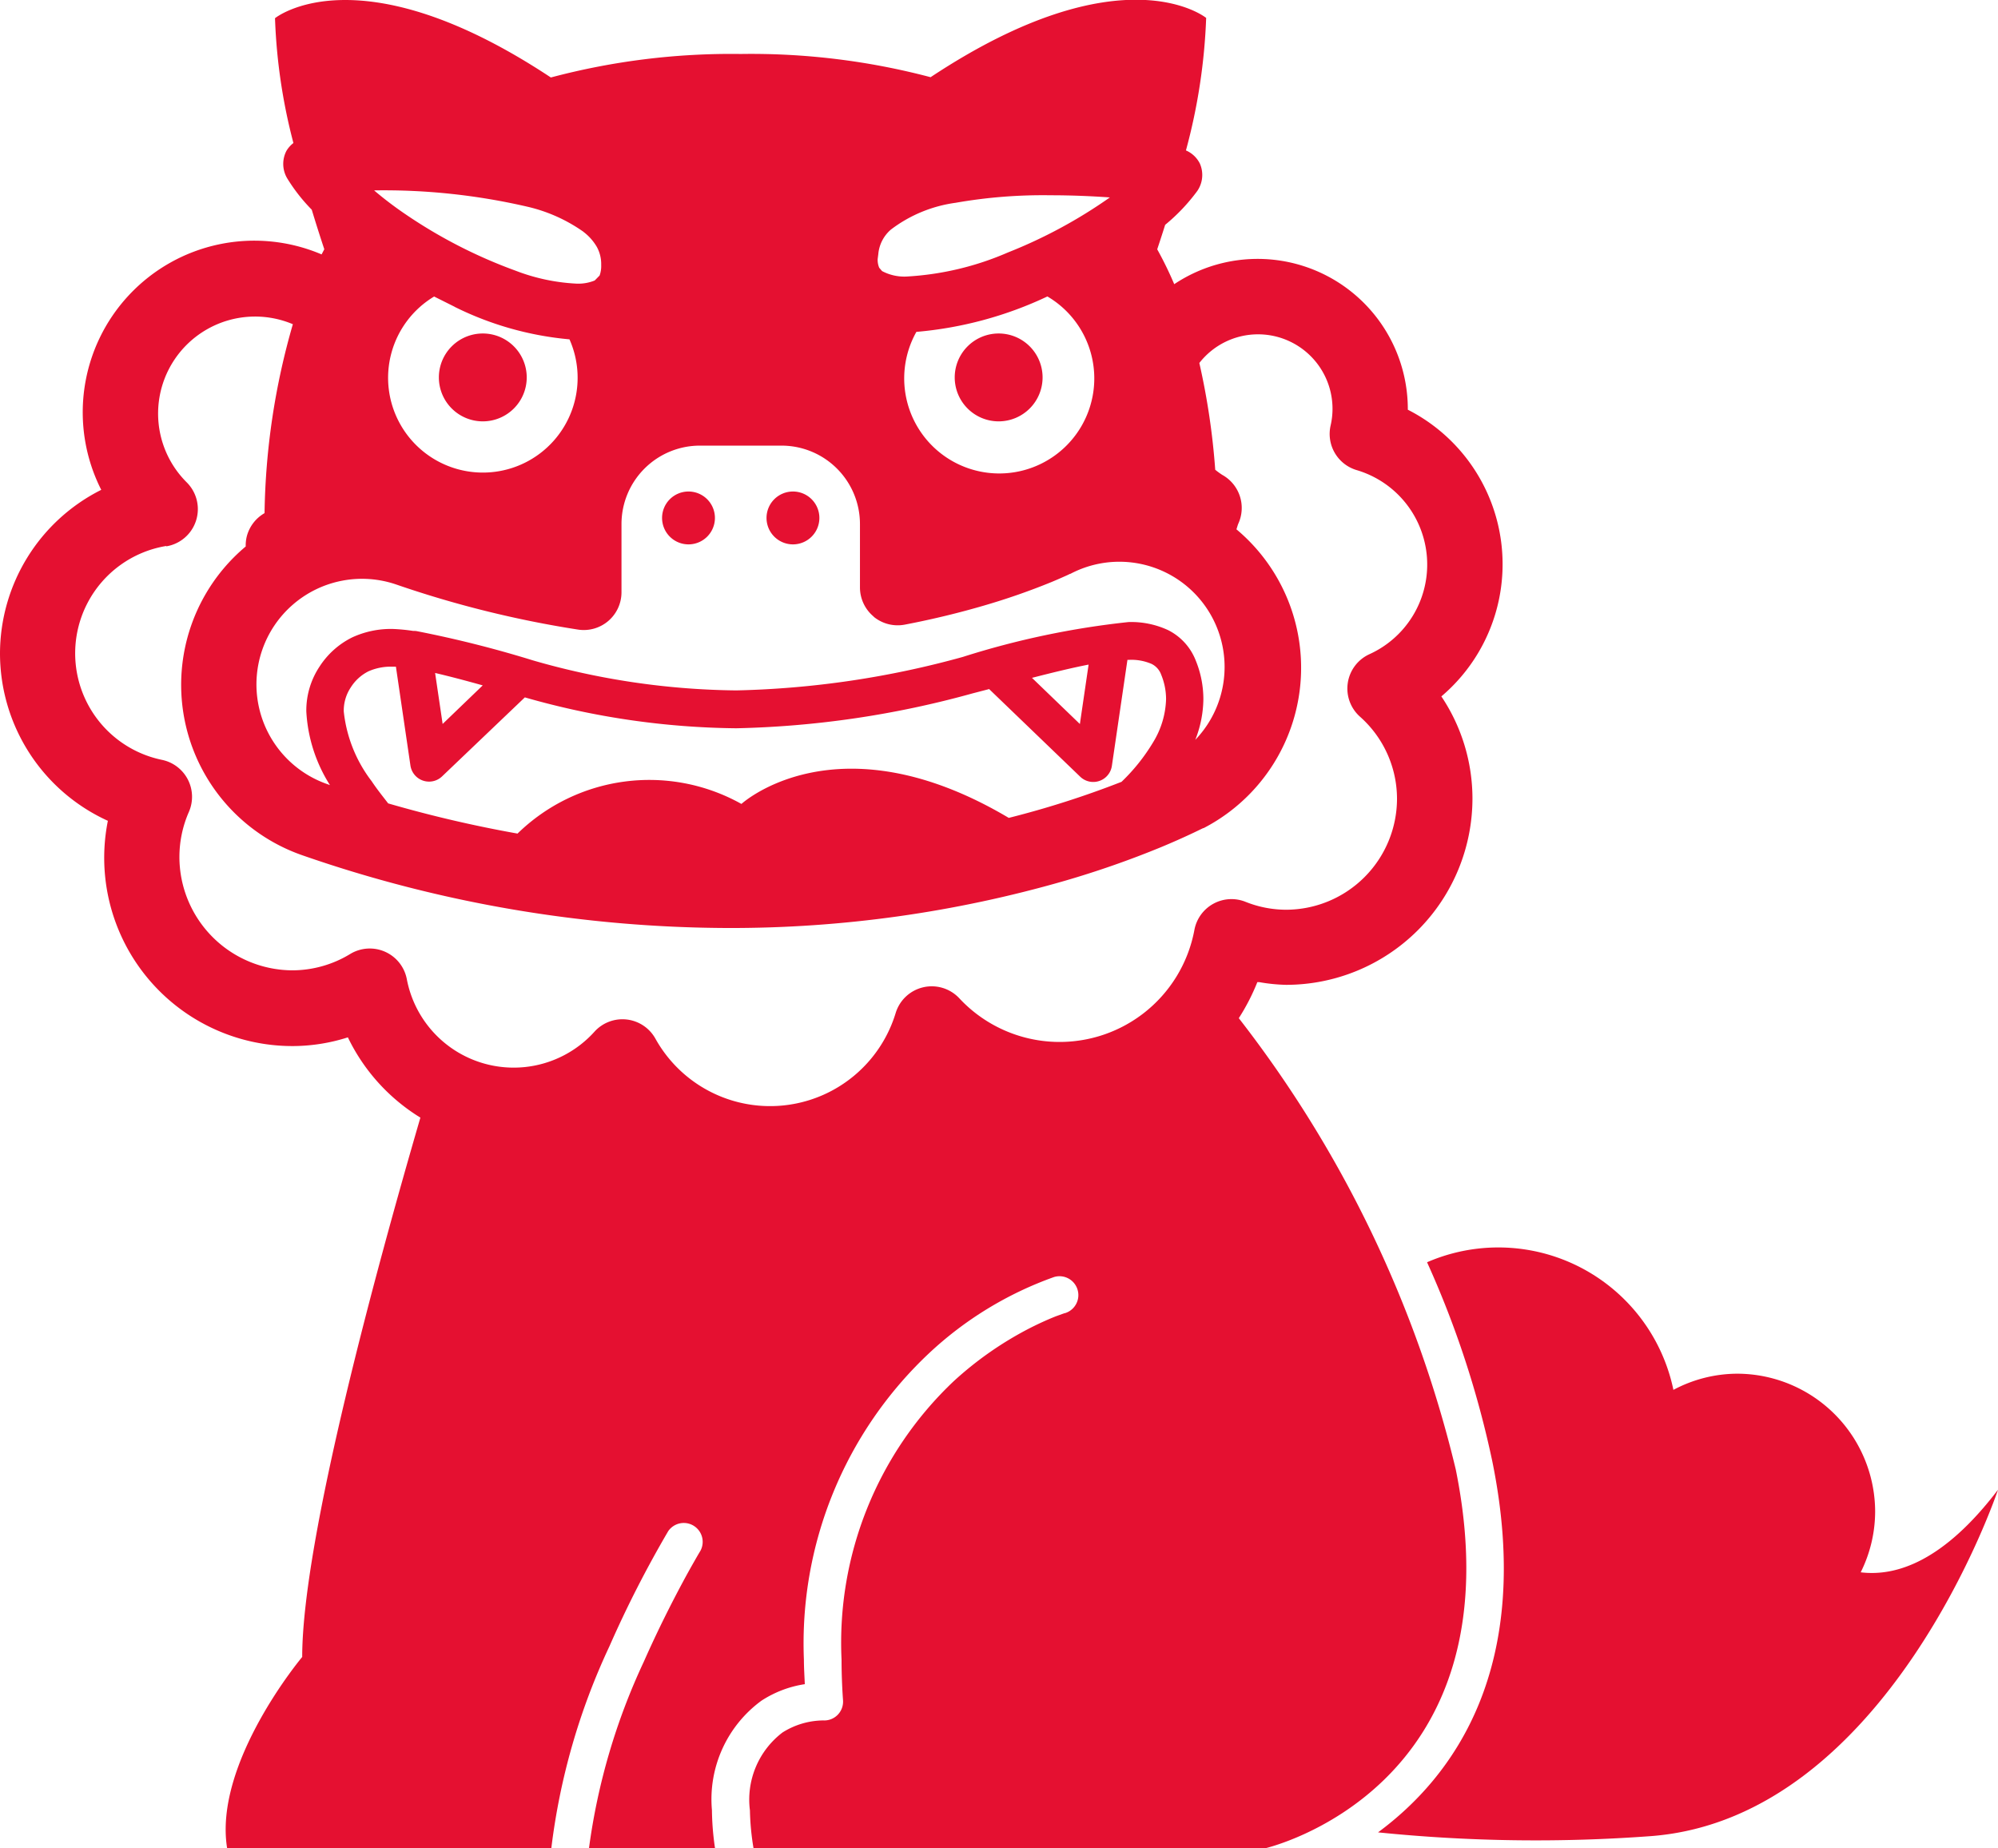
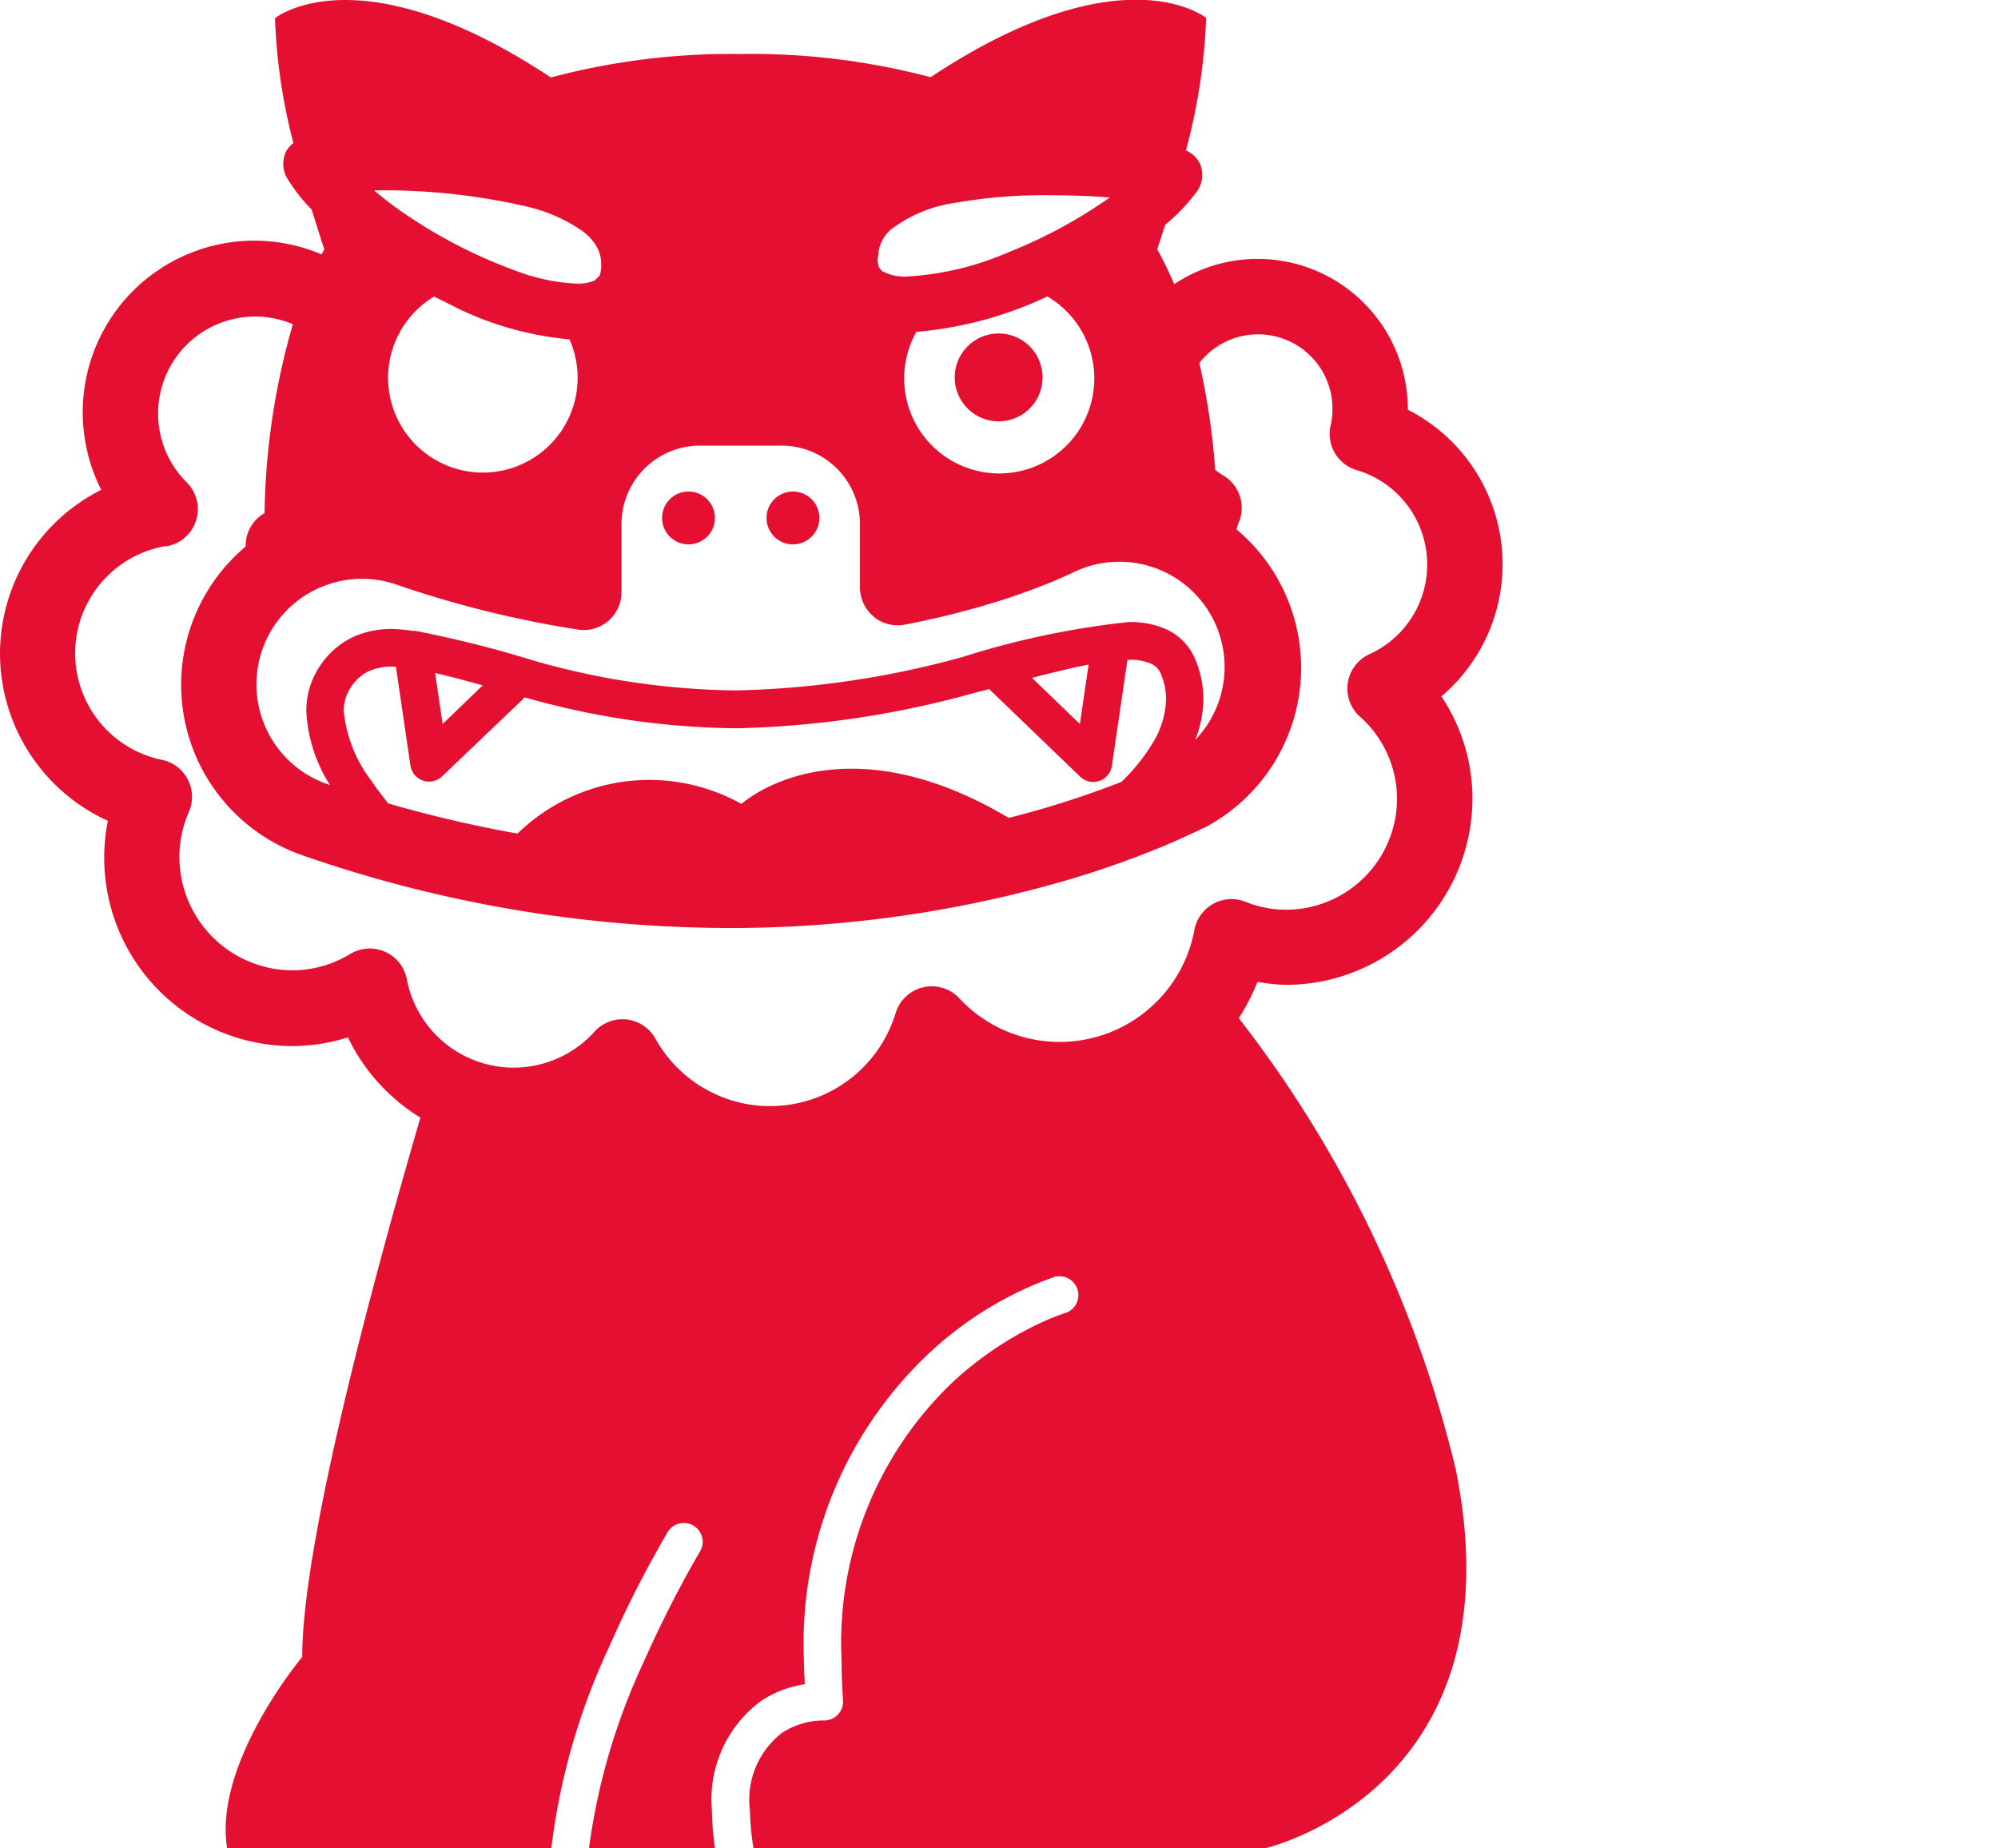
<svg xmlns="http://www.w3.org/2000/svg" id="グループ_50" data-name="グループ 50" width="28.654" height="26.5" viewBox="0 0 28.654 26.5">
  <defs>
    <style>
      .cls-1 {
        fill: #e51031;
      }

      .cls-2 {
        clip-path: url(#clip-path);
      }
    </style>
    <clipPath id="clip-path">
      <rect id="長方形_2167" data-name="長方形 2167" class="cls-1" width="28.654" height="26.5" />
    </clipPath>
  </defs>
  <g id="グループ_49" data-name="グループ 49" class="cls-2">
-     <path id="パス_43" data-name="パス 43" class="cls-1" d="M365.425,339.13a22.336,22.336,0,0,0,3.924.053c3.4-.269,4.967-4.966,4.967-4.966-.782,1.028-1.46,1.246-1.969,1.184a1.959,1.959,0,0,0,.207-.866,1.982,1.982,0,0,0-1.982-1.982,1.958,1.958,0,0,0-.911.232,2.565,2.565,0,0,0-3.533-1.83,13.842,13.842,0,0,1,.937,2.861c.6,2.955-.563,4.518-1.64,5.314" transform="translate(-345.662 -312.855)" />
    <path id="パス_44" data-name="パス 44" class="cls-1" d="M0,9.37a2.639,2.639,0,0,0,1.547,2.4A2.7,2.7,0,0,0,4.2,15a2.622,2.622,0,0,0,.789-.125,2.75,2.75,0,0,0,1.04,1.151c-.612,2.1-1.695,6.049-1.695,7.734,0,0-1.273,1.517-1.077,2.74h4.65a9.5,9.5,0,0,1,.833-2.893,15.957,15.957,0,0,1,.843-1.651.271.271,0,0,1,.463.28s-.024.039-.068.116-.108.189-.184.331c-.152.283-.356.682-.56,1.143A9.161,9.161,0,0,0,8.447,26.5h1.807a4,4,0,0,1-.044-.545,1.752,1.752,0,0,1,.71-1.568,1.567,1.567,0,0,1,.622-.237c-.005-.119-.013-.24-.013-.354a5.708,5.708,0,0,1,1.787-4.384,5.149,5.149,0,0,1,1.8-1.1.27.27,0,1,1,.157.518l-.005,0-.023.008-.1.036c-.086.034-.21.087-.361.163a4.976,4.976,0,0,0-1.108.77A5.161,5.161,0,0,0,12.069,23.8q0,.28.021.58a.27.27,0,0,1-.284.29H11.8a1.112,1.112,0,0,0-.578.173,1.21,1.21,0,0,0-.467,1.117,3.666,3.666,0,0,0,.052.545h7.331s3.67-.832,2.74-5.432A16.984,16.984,0,0,0,17.766,14.6a3.033,3.033,0,0,0,.266-.517l.026,0a2.526,2.526,0,0,0,.385.039,2.674,2.674,0,0,0,2.674-2.674,2.633,2.633,0,0,0-.446-1.462,2.485,2.485,0,0,0-.481-4.111s0,0,0-.007a2.154,2.154,0,0,0-3.35-1.793q-.109-.257-.244-.5c.035-.105.073-.221.114-.351a2.7,2.7,0,0,0,.461-.486.406.406,0,0,0,.037-.392.4.4,0,0,0-.2-.189,8.39,8.39,0,0,0,.29-1.9s-1.195-.976-3.952.85A10.057,10.057,0,0,0,10.623.774,10.057,10.057,0,0,0,7.9,1.111C5.139-.716,3.944.261,3.944.261a8.111,8.111,0,0,0,.264,1.79.394.394,0,0,0-.1.112.406.406,0,0,0,.01.393,2.517,2.517,0,0,0,.353.451c.065.215.126.405.18.567l-.039.074A2.461,2.461,0,0,0,1.452,7.024,2.63,2.63,0,0,0,0,9.37M2.386,7.834a.541.541,0,0,0,.292-.917A1.391,1.391,0,0,1,4.2,4.649a10.221,10.221,0,0,0-.406,2.709.542.542,0,0,0-.252.323.534.534,0,0,0-.018.155,2.588,2.588,0,0,0,.826,4.433,18.73,18.73,0,0,0,6.094,1.038h.006a17.26,17.26,0,0,0,4.814-.675,13.571,13.571,0,0,0,1.391-.486c.335-.139.546-.246.6-.271l.006,0a2.589,2.589,0,0,0,.471-4.285c.01-.027.016-.055.027-.081a.542.542,0,0,0-.231-.7,1.091,1.091,0,0,1-.1-.073A10.217,10.217,0,0,0,17.2,5.205a1.068,1.068,0,0,1,1.882.9.541.541,0,0,0,.371.635,1.412,1.412,0,0,1,.184,2.642.541.541,0,0,0-.135.893,1.576,1.576,0,0,1,.533,1.178,1.594,1.594,0,0,1-1.592,1.592,1.572,1.572,0,0,1-.582-.114.541.541,0,0,0-.731.4,1.966,1.966,0,0,1-3.373.983.541.541,0,0,0-.911.209,1.882,1.882,0,0,1-3.448.368.541.541,0,0,0-.87-.1,1.56,1.56,0,0,1-2.694-.752.541.541,0,0,0-.809-.361,1.6,1.6,0,0,1-.828.236,1.627,1.627,0,0,1-1.624-1.625,1.608,1.608,0,0,1,.136-.647.541.541,0,0,0-.386-.746,1.56,1.56,0,0,1,.061-3.067M8.368,3.325a.734.734,0,0,1,.19.213.508.508,0,0,1,.064.239V3.8a.4.4,0,0,1-.023.151l-.07.071a.621.621,0,0,1-.264.045A2.812,2.812,0,0,1,7.39,3.88a7.125,7.125,0,0,1-1.572-.806,5.194,5.194,0,0,1-.453-.344,9.127,9.127,0,0,1,2.19.232,2.288,2.288,0,0,1,.813.362M6.52,4.4a4.624,4.624,0,0,0,1.647.466,1.359,1.359,0,1,1-1.941-.614c.1.05.2.1.294.147m6.009,4.444a.543.543,0,0,0,.446.114c.429-.082.809-.178,1.131-.272a9.764,9.764,0,0,0,.974-.339h0c.106-.044.183-.079.23-.1l0,0,.035-.017h0l.005,0a1.509,1.509,0,0,1,1.792,2.38,1.632,1.632,0,0,0,.116-.584,1.464,1.464,0,0,0-.11-.555.821.821,0,0,0-.395-.434,1.255,1.255,0,0,0-.569-.116,12.017,12.017,0,0,0-2.376.5A13.225,13.225,0,0,1,10.56,9.9a10.859,10.859,0,0,1-2.919-.431,16.03,16.03,0,0,0-1.65-.416.252.252,0,0,0-.066-.006,2.6,2.6,0,0,0-.29-.028,1.322,1.322,0,0,0-.584.121,1.179,1.179,0,0,0-.466.415,1.138,1.138,0,0,0-.192.647,2.186,2.186,0,0,0,.339,1.056L4.7,11.246a1.514,1.514,0,1,1,.984-2.864,15.135,15.135,0,0,0,2.606.646.541.541,0,0,0,.623-.534V7.514a1.125,1.125,0,0,1,1.123-1.124h1.173a1.125,1.125,0,0,1,1.124,1.124v.913a.543.543,0,0,0,.2.417m.063-5.2a.524.524,0,0,1,.182-.353,1.97,1.97,0,0,1,.926-.383A7.252,7.252,0,0,1,15.065,2.8c.306,0,.6.013.852.031a7.036,7.036,0,0,1-1.464.79,4.222,4.222,0,0,1-1.429.343.679.679,0,0,1-.374-.077l-.041-.048a.287.287,0,0,1-.022-.125Zm.546,1.115a5.492,5.492,0,0,0,1.879-.508,1.363,1.363,0,1,1-1.879.508M5.566,11.519c-.077-.1-.158-.2-.236-.317a1.988,1.988,0,0,1-.4-1,.6.6,0,0,1,.1-.344.636.636,0,0,1,.253-.231.789.789,0,0,1,.349-.067c.013,0,.032,0,.046,0l.208,1.416a.27.27,0,0,0,.455.156L7.527,10a11.355,11.355,0,0,0,3.033.443,13.752,13.752,0,0,0,3.387-.5l.242-.063s0,.008.008.012l1.294,1.245a.27.27,0,0,0,.455-.156l.223-1.519h.021a.731.731,0,0,1,.325.058.275.275,0,0,1,.138.155.919.919,0,0,1,.07.351,1.252,1.252,0,0,1-.187.62,2.73,2.73,0,0,1-.452.565,13.426,13.426,0,0,1-1.617.517c-2.461-1.46-3.834-.2-3.834-.2a2.707,2.707,0,0,0-3.211.425,17.948,17.948,0,0,1-1.856-.433m.674-1.87c.205.048.427.106.683.178l-.575.553Zm8.56.07c.3-.077.574-.144.812-.19l-.125.852Z" transform="translate(0 0)" />
    <path id="パス_45" data-name="パス 45" class="cls-1" d="M253.795,89.682a.63.63,0,1,0-.63-.63.63.63,0,0,0,.63.63" transform="translate(-239.473 -83.64)" />
-     <path id="パス_46" data-name="パス 46" class="cls-1" d="M117.012,89.682a.63.63,0,1,0-.63-.63.63.63,0,0,0,.63.63" transform="translate(-110.088 -83.64)" />
    <path id="パス_47" data-name="パス 47" class="cls-1" d="M203.636,130.327a.379.379,0,1,0,.379.379.379.379,0,0,0-.379-.379" transform="translate(-192.264 -123.279)" />
    <path id="パス_48" data-name="パス 48" class="cls-1" d="M175.941,130.327a.379.379,0,1,0,.379.379.379.379,0,0,0-.379-.379" transform="translate(-166.067 -123.279)" />
  </g>
</svg>